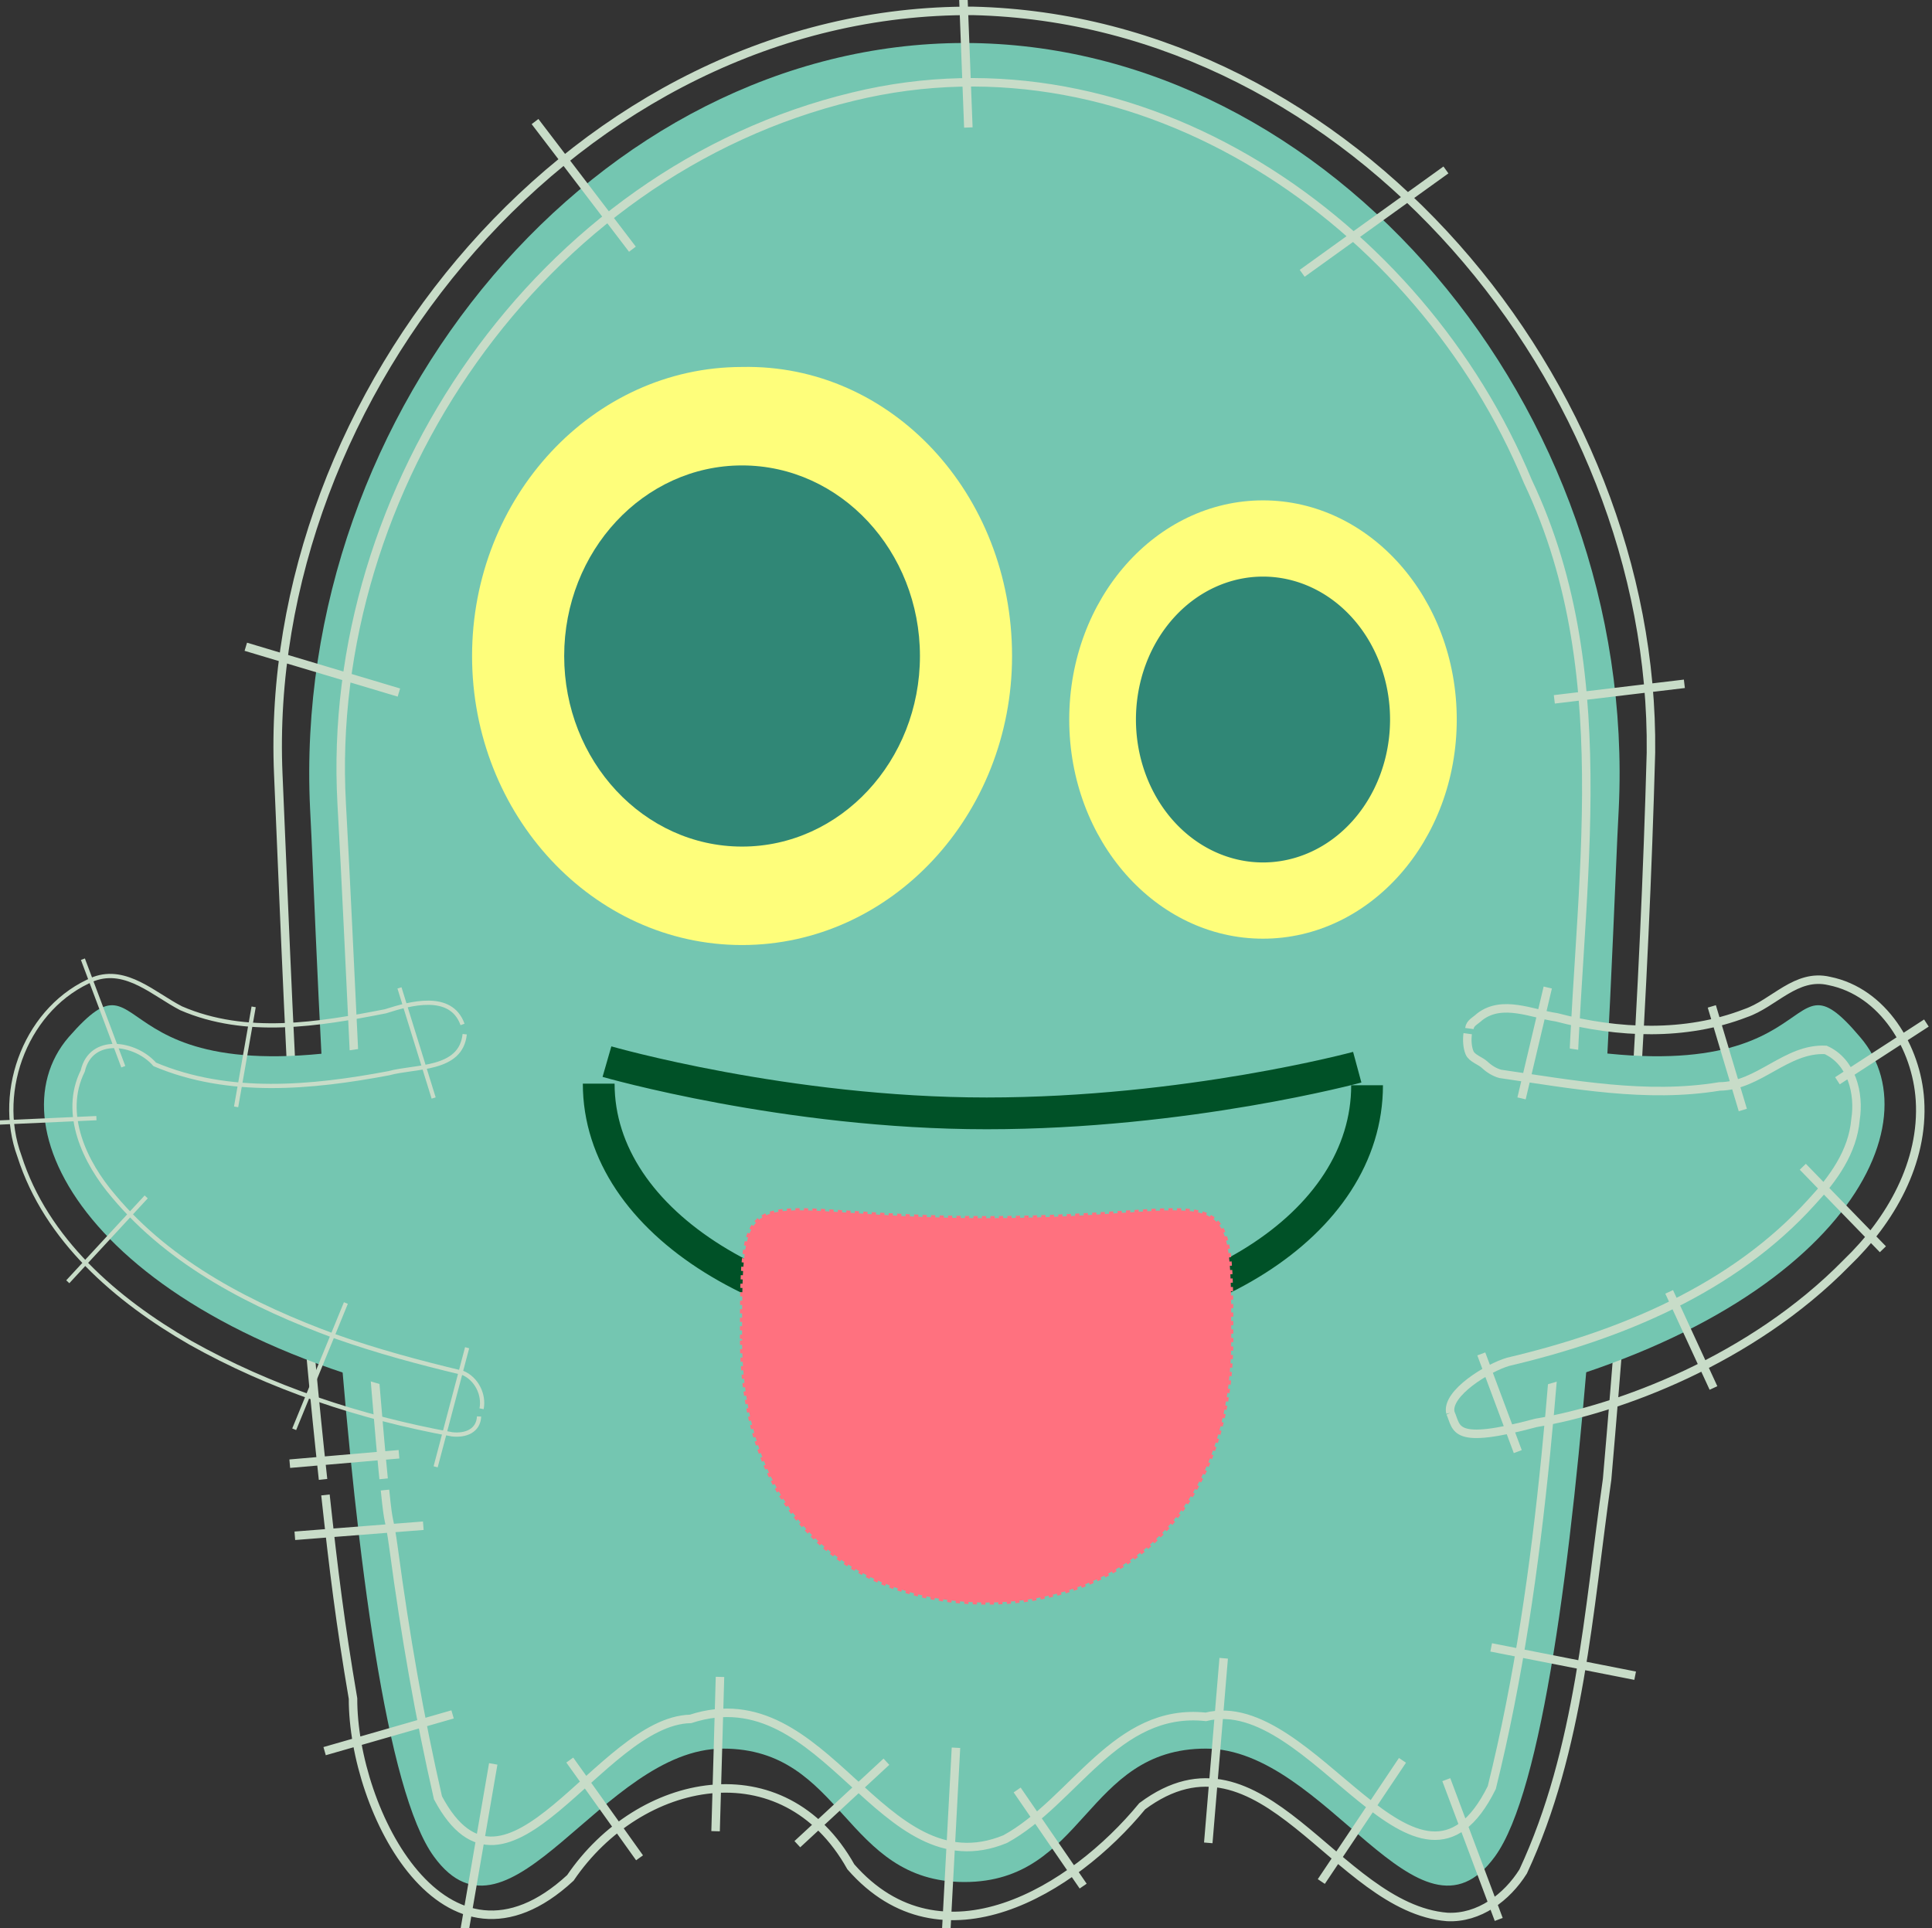
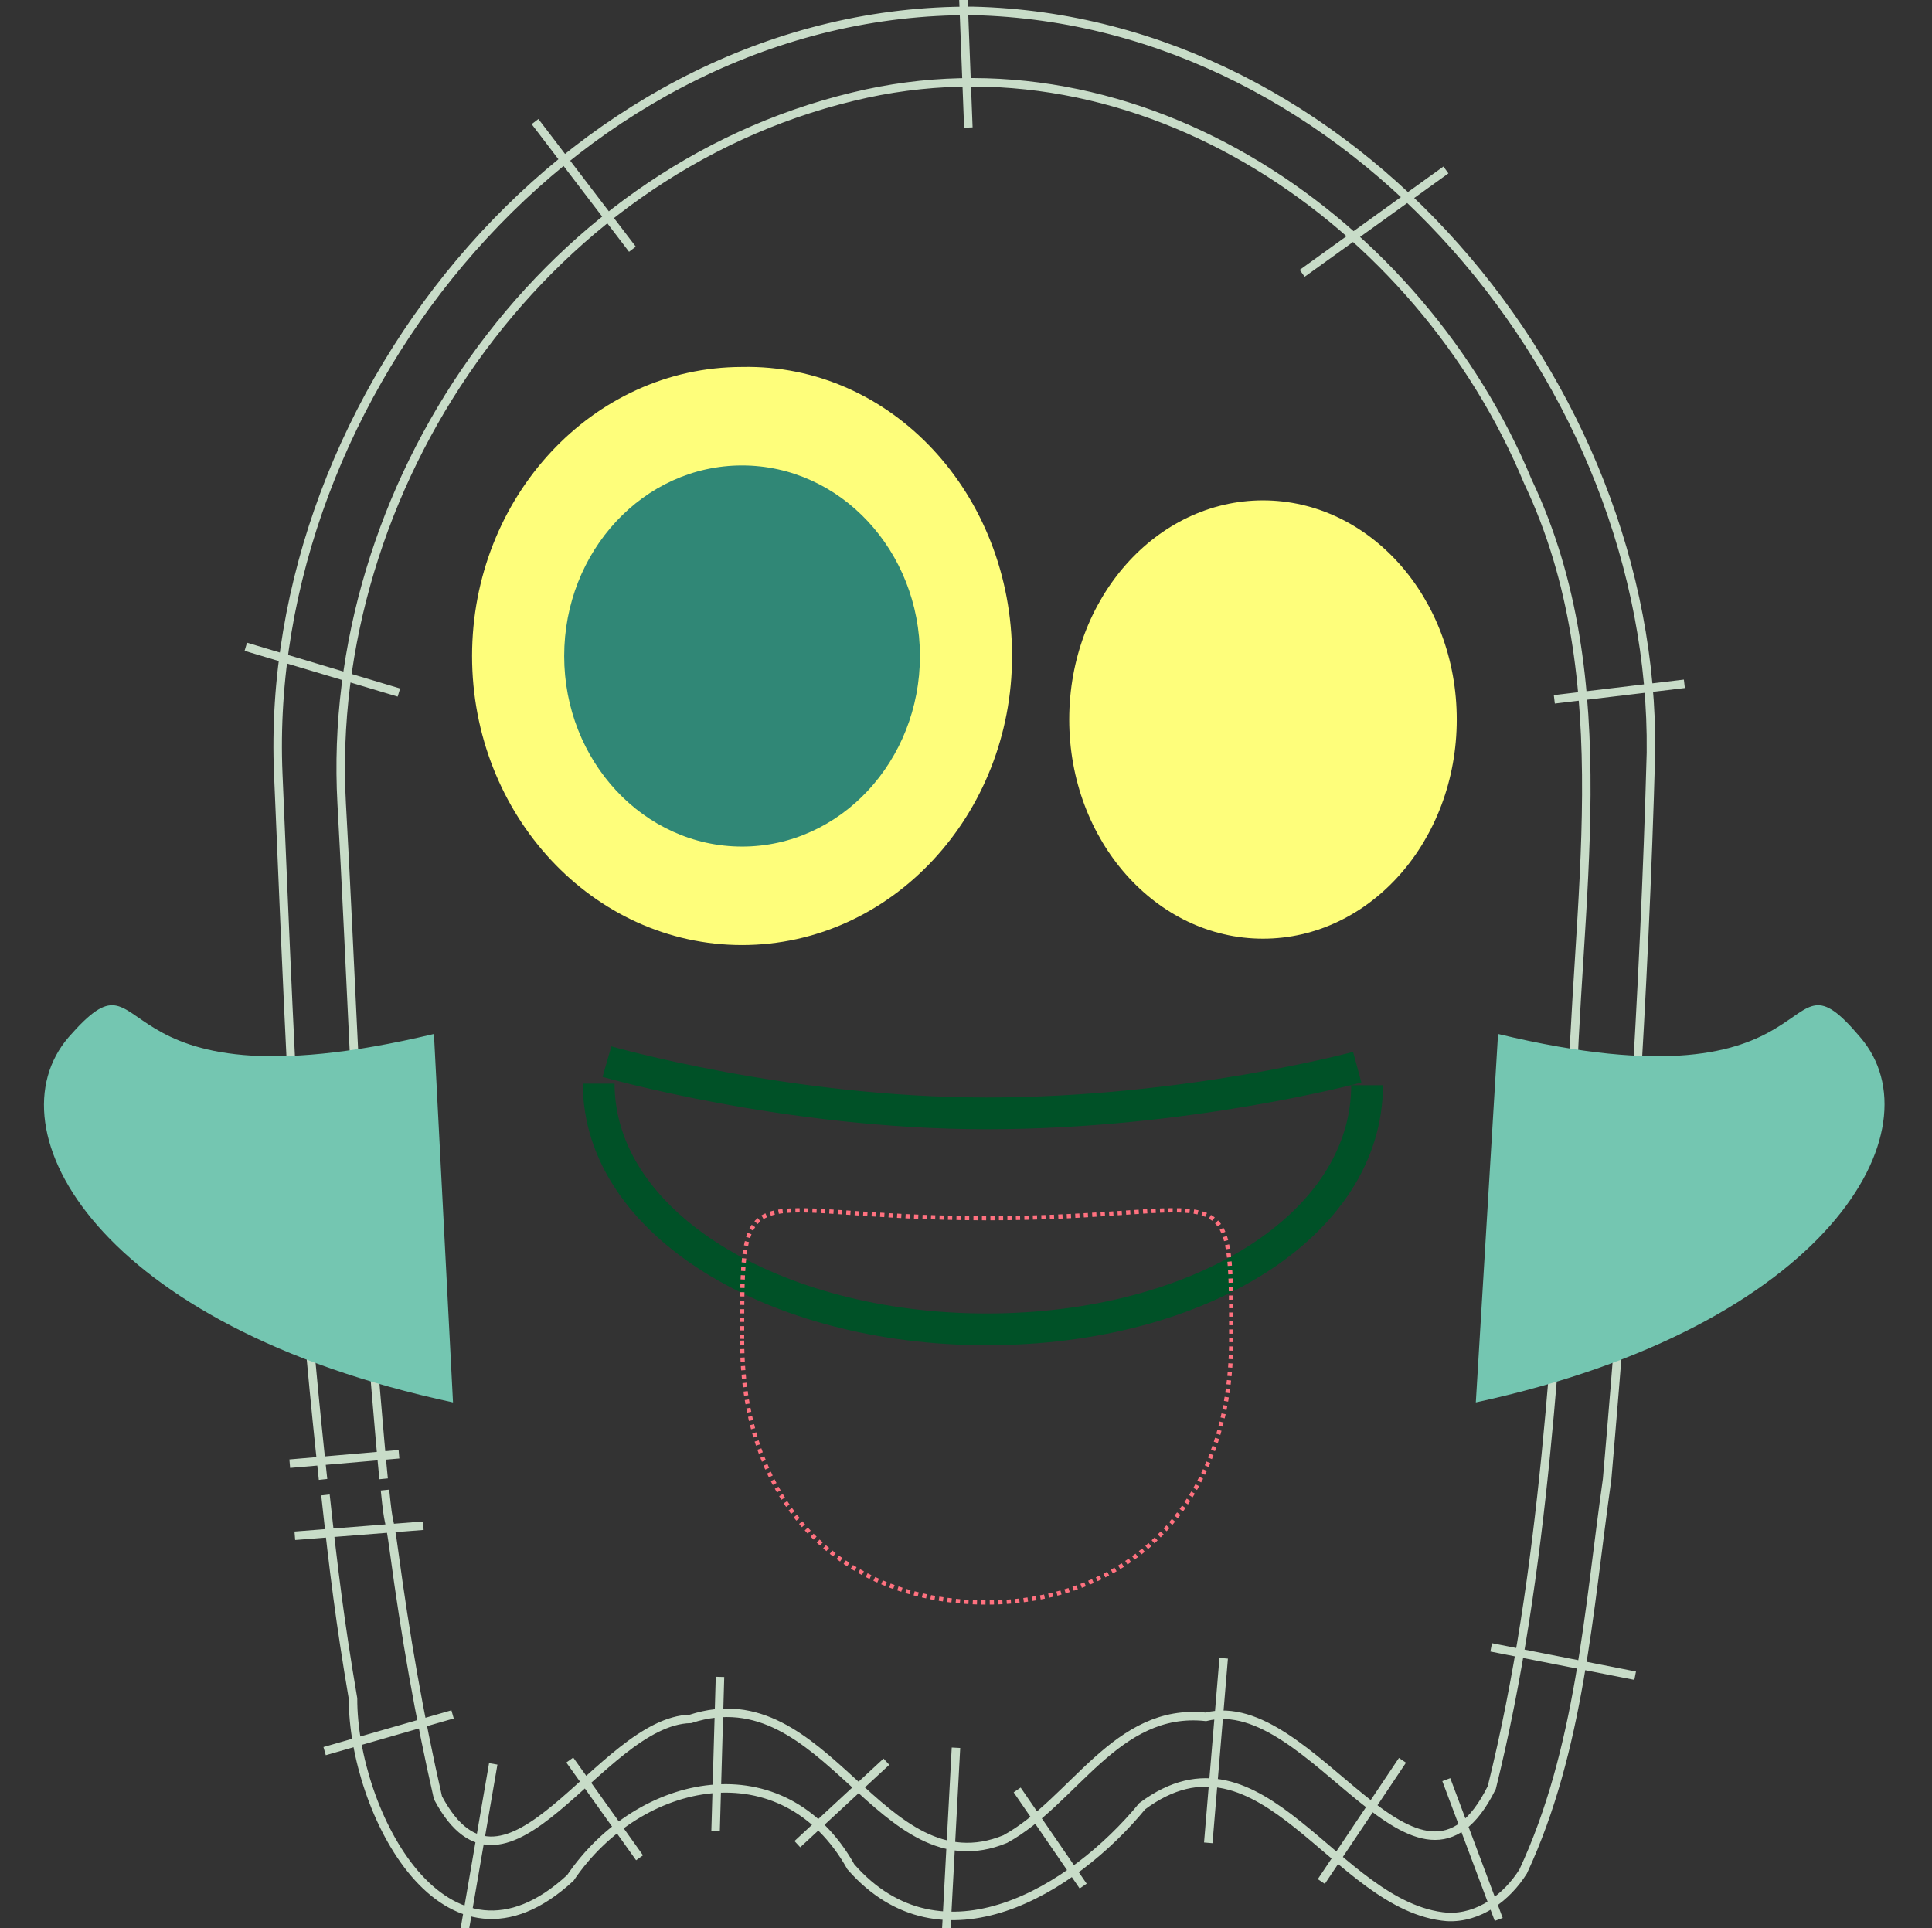
<svg xmlns="http://www.w3.org/2000/svg" xmlns:ns1="http://sodipodi.sourceforge.net/DTD/sodipodi-0.dtd" xmlns:ns2="http://www.inkscape.org/namespaces/inkscape" xmlns:ns3="http://inkstitch.org/namespace" width="172.079" height="171.751" preserveAspectRatio="xMidYMid meet" viewBox="0 0 172.079 171.751" version="1.1" id="svg863" ns1:docname="ghost-emojione-2.svg" ns2:version="1.0.1 (1.0.1+r75)">
  <rect x="0" y="0" width="172.079" height="171.751" fill="#333333" stroke="none" />
  <defs id="defs867" />
  <ns1:namedview pagecolor="#ffffff" bordercolor="#666666" borderopacity="1" objecttolerance="10" gridtolerance="10" guidetolerance="10" ns2:pageopacity="0" ns2:pageshadow="2" ns2:window-width="1838" ns2:window-height="1490" id="namedview865" showgrid="false" ns2:zoom="6.6968673" ns2:cx="84.585484" ns2:cy="85.863724" ns2:window-x="1511" ns2:window-y="105" ns2:window-maximized="0" ns2:current-layer="svg863" fit-margin-top="1" lock-margins="true" fit-margin-left="1" fit-margin-right="1" fit-margin-bottom="1" ns2:snap-global="false" ns2:document-rotation="0" />
-   <path id="path833" style="stroke-width:2.829;fill:#74c6b1" ns2:label="visage" d="M 85.898 3.83 C 53.363 3.83 25.92 36.364 27.617 72.012 C 28.183 81.631 30.163 153.775 38.65 165.375 C 45.44 174.711 53.646 155.756 64.396 155.756 C 75.147 155.756 75.148 167.639 85.898 167.639 C 96.649 167.639 96.649 155.756 107.4 155.756 C 118.151 155.756 126.354 174.711 133.145 165.375 C 141.632 153.775 143.614 81.631 144.18 72.012 C 145.877 36.364 118.434 3.83 85.898 3.83 z M 66.105 33.688 C 68.373 33.643 70.509 33.934 72.672 34.59 C 75.077 35.315 77.493 36.552 79.564 38.174 C 86.016 43.105 89.464 51.379 89.123 59.418 C 88.879 67.454 84.679 75.37 77.846 79.707 C 72.25 83.367 64.93 84.207 58.664 81.859 C 51.475 79.245 46 72.822 44.01 65.5 C 41.684 57.336 43.605 48.047 49.201 41.625 C 53.361 36.736 59.648 33.633 66.105 33.688 z M 112.135 45.574 C 115.488 45.48 118.821 46.632 121.479 48.66 C 125.168 51.454 127.55 55.705 128.385 60.195 C 128.58 61.209 128.694 62.235 128.734 63.287 C 128.791 64.899 128.682 66.394 128.389 67.969 C 127.341 73.772 123.555 79.254 117.996 81.516 C 113.851 83.281 108.879 82.857 105.072 80.568 C 101.243 78.345 98.47 74.477 97.191 70.346 C 96.747 68.929 96.5 67.662 96.355 66.348 C 96.158 64.52 96.203 62.65 96.49 60.814 C 96.958 57.782 98.177 54.748 99.939 52.326 C 102.715 48.406 107.276 45.663 112.135 45.574 z M 71.391 108.809 C 76.253 108.989 81.101 109.48 85.971 109.496 C 91.765 109.613 97.549 109.192 103.328 108.836 C 104.73 108.851 106.333 108.593 107.545 109.449 C 108.515 110.498 108.436 112.07 108.58 113.404 C 108.679 117.555 108.899 121.77 107.975 125.852 C 106.896 130.901 104.013 135.669 99.605 138.471 C 94.303 141.896 87.505 142.501 81.48 140.904 C 76.631 139.623 72.336 136.334 69.979 131.889 C 67.547 127.483 66.958 122.343 67.098 117.385 C 67.166 115.004 66.967 112.544 67.688 110.242 C 68.088 108.995 69.564 108.843 70.68 108.816 C 70.917 108.813 71.154 108.812 71.391 108.809 z " />
  <path id="path835" style="fill:none;stroke:#c8dcc8;stroke-width:0.756;stroke-miterlimit:4;stroke-dasharray:none;stroke-opacity:1" d="m 28.773,131.778 c -0.748,-6.843 -1.481,-14.643 -1.949,-21.516 C 26.356,103.388 25.995,96.505 25.677,89.622 25.359,82.739 25.084,75.857 24.787,68.985 23.319,34.979 51.619,0.735 86.668,0.97 c 33.726,0.793 60.74,33.248 60.378,66.071 -0.588,21.596 -2.038,43.193 -3.904,64.721 -1.66,11.735 -2.42,24.093 -7.478,34.939 -1.444,2.303 -3.923,4.189 -6.763,4.05 -9.955,-0.798 -16.474,-17.829 -27.165,-9.865 -6.163,7.502 -17.869,14.642 -25.953,5.399 -6.02,-10.73 -18.849,-8.054 -24.981,0.986 -11.138,10.295 -19.388,-5.991 -19.359,-15.97 -1.157,-6.792 -1.708,-11.297 -2.456,-18.14 m 5.181,-1.436 C 33.798,128.032 33.125,119.761 32.848,116.057 32.293,108.648 31.895,101.222 31.533,93.798 31.17,86.374 30.843,78.953 30.432,71.553 28.895,43.472 48.042,15.336 75.971,8.609 101.531,2.367 126.522,19.803 136.082,42.883 c 8.45,17.775 4.125,37.822 3.92,56.681 -1.492,19.942 -2.319,40.215 -7.132,59.662 -6.561,13.26 -15.966,-8.694 -25.471,-6.299 -7.999,-0.862 -11.734,7.537 -17.865,10.889 -11.125,4.58 -15.898,-14.669 -28.026,-10.707 -8.093,0.179 -16.331,18.64 -22.499,7.027 -1.66,-7.259 -2.923,-14.574 -3.91,-21.928 -0.493,-3.677 -0.438,-1.789 -0.808,-5.482 m 50.855,22.954 -0.923,17.329 m 24.768,-25.301 -1.373,16.444 m 21.201,-5.629 4.669,12.45 m -0.672,-24.233 12.823,2.522 m -7.199,-86.968 11.583,-1.384 M 115.984,24.345 128.787,15.137 M 85.712,-2.609 86.249,11.357 m -38.595,-0.529 8.674,11.369 m -34.435,35.412 13.635,4.079 m -9.268,75.11 11.441,-0.896 m -11.893,-5.526 9.728,-0.839 m 8.395,27.58 -2.601,15.11 m 22.798,-22.859 -0.393,13.745 m -12.986,-6.337 6.214,8.707 m 21.988,-8.56 -7.933,7.346 m 19.578,-4.828 5.879,8.562 m 28.44,-11.203 -7.229,10.794 m -77.376,-14.885 -11.397,3.273" ns1:nodetypes="cssscccccccccccsscccccccccsccccccccccccccccccccccccccccccccccccc" ns3:satin_column="True" ns2:label="contour visage" ns3:contour_underlay="True" />
  <path d="m 133.428,92.1 c 30.555,7.356 24.614,-8.77 32.253,0.283 7.073,8.205 -2.829,25.746 -34.233,32.536" fill="#6adbc6" id="path837" style="stroke-width:2.829;fill:#74c6b1" ns2:label="patte" />
  <path d="M 38.65,92.1 C 7.812,99.456 14.036,83.329 6.115,92.383 -0.958,100.587 8.661,118.128 40.348,124.919" fill="#6adbc6" id="path841" style="stroke-width:2.829;fill:#74c6b1" ns2:label="patte" />
-   <path id="path839" style="fill:none;stroke:#c8dcc8;stroke-width:0.756;stroke-miterlimit:4;stroke-dasharray:none;stroke-opacity:1" d="m 130.725,92.073 c -0.07,0.51 -0.046,1.203 0.165,1.703 0.211,0.5 0.955,0.697 1.356,1.074 0.402,0.377 0.876,0.664 1.378,0.804 6.432,0.927 13.015,2.195 19.523,1.119 3.498,-0.02 5.94,-3.428 9.461,-3.255 2.324,1.047 3.025,3.883 2.657,6.209 -0.246,2.885 -1.987,5.275 -3.893,7.326 -7.003,7.763 -17.059,11.897 -27.043,14.248 -1.773,0.509 -5.558,2.811 -5.145,4.545 m 1.69,-34.23 c 0.07,-0.51 0.498,-0.652 0.938,-1.059 2.013,-1.528 4.618,-0.26 6.829,0.059 5.474,1.432 11.473,1.704 16.822,-0.366 2.55,-0.869 4.5,-3.567 7.464,-2.871 4.82,0.967 7.787,5.964 8.08,10.611 0.352,5.557 -2.624,10.744 -6.522,14.491 -8.522,8.7 -20.39,13.052 -27.67,14.26 -7.522,2.017 -6.999,0.497 -7.632,-0.895 m 8.673,-37.884 -2.335,9.876 m 16.946,-8.193 2.762,9.229 m 8.427,-2.606 7.925,-5.142 m -11.009,12.803 7.133,7.348 m -19.036,3.796 3.947,8.561 m -20.68,-3.034 3.249,8.7" ns1:nodetypes="csscccccccccccccccccccccccccccc" ns3:satin_column="True" ns3:contour_underlay="True" ns2:label="contour patte" />
-   <path id="path843" style="fill:none;stroke:#c8dcc8;stroke-width:0.378;stroke-miterlimit:4;stroke-dasharray:none;stroke-dashoffset:0;stroke-opacity:1" d="m 41.197,91.251 c -1.032,-2.891 -4.669,-1.873 -6.864,-1.172 -5.958,1.17 -12.424,2.231 -18.2,-0.267 -2.397,-1.229 -4.87,-3.678 -7.77,-2.615 -5.925,2.431 -8.809,9.863 -6.632,15.781 2.377,7.469 8.642,12.839 15.225,16.625 7.115,3.999 15.096,6.662 23.301,8.157 1.239,0.142 2.355,-0.326 2.412,-1.59 M 41.39,92.121 c -0.337,3.265 -4.409,2.82 -6.77,3.477 -6.853,1.287 -14.243,1.997 -20.836,-0.789 -1.727,-1.977 -5.687,-2.584 -6.412,0.585 -1.901,3.819 0.202,8.182 2.743,11.145 5.093,6.102 12.434,9.812 19.771,12.507 3.703,1.31 7.501,2.332 11.32,3.24 1.216,0.498 1.937,1.919 1.687,3.198 m -7.312,-37.487 3.043,9.807 M 22.592,89.685 21.029,98.593 M 7.384,85.44 10.982,95.017 m -2.395,4.58 -11.198,0.506 m 15.632,6.511 c -2.328,2.519 -4.655,5.039 -6.983,7.558 m 24.769,1.894 -4.603,11.245 m 15.402,-7.263 -2.804,10.607" ns3:satin_column="True" ns1:nodetypes="cccccccccccccccccccccccccccccc" ns3:contour_underlay="True" ns2:label="contour patte" />
  <ellipse cx="112.492" cy="64.091" rx="17.258" ry="19.521" fill="#ffffff" id="ellipse845" style="stroke-width:2.829;fill:#fefe7b" ns2:label="oeil g" ns3:angle="30" />
  <path d="m 90.142,58.433 c 0,14.146 -10.751,25.746 -24.048,25.746 -13.297,0 -24.048,-11.6 -24.048,-25.746 0,-14.146 10.751,-25.746 24.048,-25.746 13.297,-0.283 24.048,11.317 24.048,25.746" fill="#ffffff" id="path849" style="stroke-width:2.829;fill:#fefe7b" ns2:label="oeil" ns3:angle="30" />
-   <path id="ellipse847" style="fill:#308776;stroke-width:2.829" d="M 123.809,64.091 A 11.317,12.731 0 0 1 112.492,76.822 11.317,12.731 0 0 1 101.176,64.091 11.317,12.731 0 0 1 112.492,51.36 11.317,12.731 0 0 1 123.809,64.091 Z" ns2:label="pupille" ns3:angle="60" />
  <path d="m 81.937,58.433 c 0,9.336 -7.073,16.975 -15.843,16.975 -8.77,0 -15.843,-7.639 -15.843,-16.975 0,-9.336 7.073,-16.975 15.843,-16.975 8.77,0 15.843,7.639 15.843,16.975" id="path851" style="fill:#308776;stroke-width:2.829" ns2:label="pupille" ns3:angle="60" />
  <path d="m 53.326,96.525 c 0,12.448 15.597,21.886 34.552,21.886 18.956,0 33.884,-9.296 33.884,-21.745 m -67.702,-2.103 c 0,0 15.994,4.609 33.818,4.609 17.824,0 33.009,-4.111 33.009,-4.111" id="path853" style="fill:none;stroke:#005127;stroke-width:2.829;stroke-opacity:1" ns1:nodetypes="csccsc" ns3:satin_column="True" ns3:contour_underlay="True" ns2:label="bouche" />
-   <path d="m 66.094,119.26 c 0,-15.561 0,-10.751 21.785,-10.751 21.785,0 21.785,-4.81 21.785,10.751 0,15.561 -9.902,23.482 -21.785,23.482 -12.166,0 -21.785,-7.922 -21.785,-23.482" fill="#ff717f" id="path857" style="stroke-width:2.829" ns2:label="langue" ns3:angle="45" />
  <path d="m 66.094,119.26 c 0,-15.561 0,-10.751 21.785,-10.751 21.785,0 21.785,-4.81 21.785,10.751 0,15.561 -9.902,23.482 -21.785,23.482 -12.166,0 -21.785,-7.922 -21.785,-23.482" fill="#ff717f" id="path1112" style="stroke-width:0.378;fill:none;stroke:#ff717f;stroke-opacity:1;stroke-miterlimit:4;stroke-dasharray:0.378,0.378;stroke-dashoffset:0" ns2:label="langue contour" ns3:angle="45" ns3:bean_stitch_repeats="2" />
</svg>